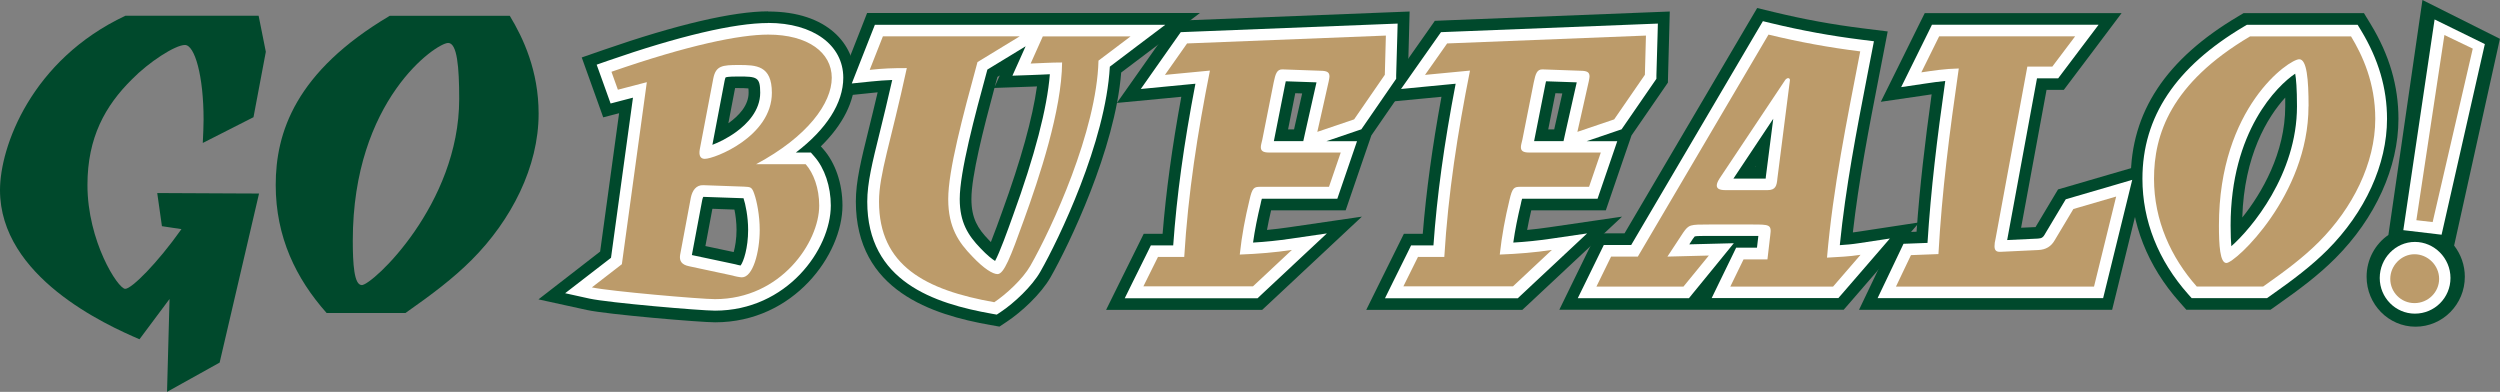
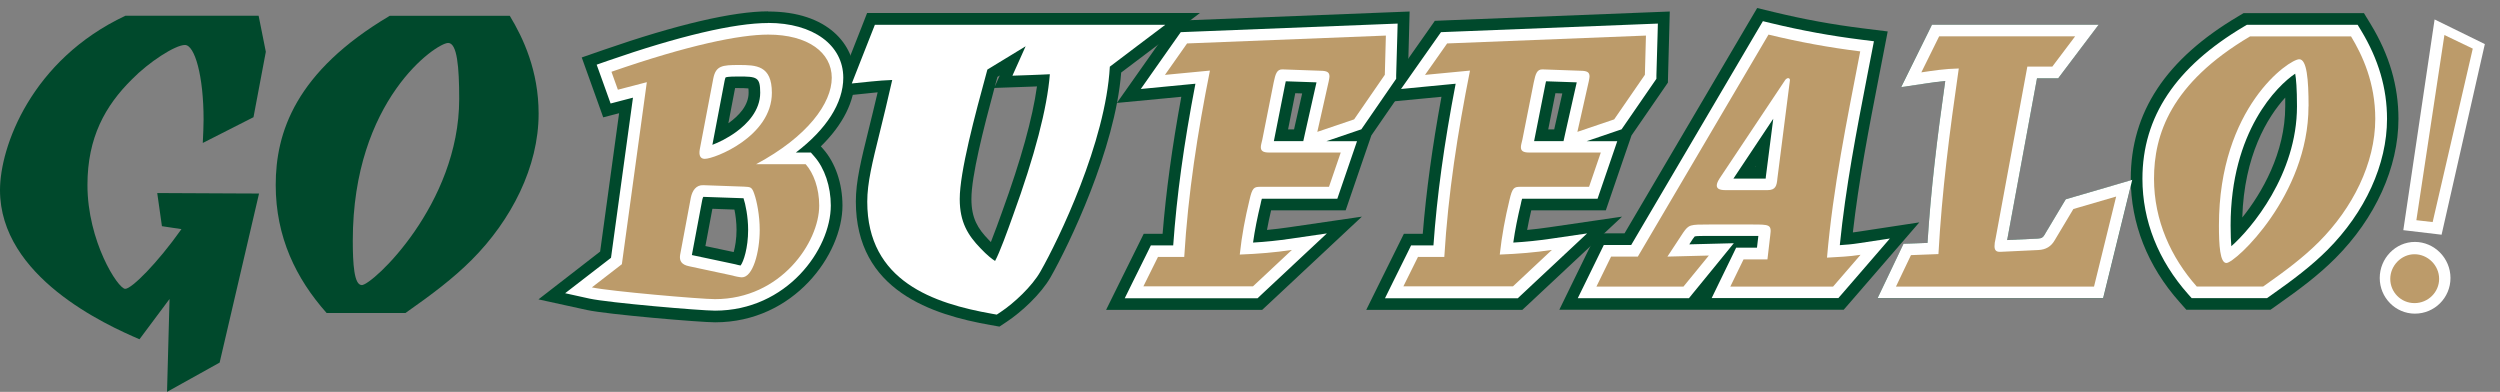
<svg xmlns="http://www.w3.org/2000/svg" id="uuid-65fe0f27-0881-41f5-8198-af372fe76ad6" viewBox="0 0 308.47 48.35">
  <rect x="0" y="0" width="308.47" height="48.35" fill="#808080" stroke="none" />
  <defs>
    <style>.uuid-eaefc4c0-83af-42eb-85f1-07e092a54d6c{fill:#00492c;}.uuid-27d3aa94-b1c3-4b1a-a06e-93ee8ad898ca{fill:#fff;}.uuid-190a9177-fd70-45cc-949e-6cb3f550def0{fill:#bc9b6a;}.uuid-ab53c072-eb5b-4a7a-8836-847eb9de222c{fill:#231f20;}</style>
  </defs>
  <path class="uuid-eaefc4c0-83af-42eb-85f1-07e092a54d6c" d="m31.28,14.45l1.52-8.06-.89-4.45H15.48C3.87,7.39,0,18.11,0,23.45c0,10.72,13.08,16.64,17.21,18.41l3.71-4.97-.31,11.46,6.49-3.61,4.86-20.85h.01s0-.01,0-.01h0s-2.44-.01-2.44-.01l-10.13-.05.58,4.09,2.41.36c-3,4.24-6.15,7.37-6.94,7.37-.89,0-4.66-5.86-4.66-12.82,0-5.86,2.2-9.78,5.49-13.03,2.09-2.14,5.34-4.24,6.54-4.24s2.3,3.77,2.3,9.21c0,.78-.05,1.83-.1,2.88l6.28-3.19Z" />
  <path class="uuid-eaefc4c0-83af-42eb-85f1-07e092a54d6c" d="m62.89,1.95h-14.8c-11.67,6.91-14.07,14.44-14.07,20.87s2.51,11.56,6.28,15.8h9.73c3.35-2.35,5.91-4.29,8.16-6.54,4.92-4.92,8.27-11.51,8.27-18.05,0-5.28-1.88-9.31-3.56-12.08Zm-18.26,33.22c-.94,0-1.1-2.62-1.1-5.49,0-17.37,10.31-24.38,11.77-24.38,1.1,0,1.36,2.93,1.36,6.91,0,13.03-10.72,22.97-12.03,22.97Z" />
-   <path class="uuid-eaefc4c0-83af-42eb-85f1-07e092a54d6c" d="m89.54,9.55s-.07.16-.12.41l-1.51,7.93c1.95-.73,5.9-2.93,5.9-6.44,0-1.94-.42-2-2.66-2-.41,0-1.34,0-1.6.11m1.23,23.06l.08.03c.1.03.34.08.53.12.37-.48.93-2.17.93-4.4,0-1.64-.34-3.21-.57-3.9l-4.96-.17c-.04.07-.09.19-.13.39l-1.27,6.79,5.4,1.15Zm-2.53,5.72c-1.77,0-13.14-.97-15.5-1.49l-2.99-.66,5.66-4.38,2.71-19.76-2.76.72-1.73-4.79,1.37-.47c8.78-3.05,15.63-4.66,19.8-4.66,5.55,0,9.27,2.72,9.27,6.76,0,3.12-2.08,6.35-5.85,9.23h1.85l.43.49c1.27,1.44,2.03,3.71,2.03,6.05,0,5.42-5.44,12.97-14.29,12.97" />
  <path class="uuid-eaefc4c0-83af-42eb-85f1-07e092a54d6c" d="m87.04,30.35l.86-4.59,2.72.1c.14.68.26,1.58.26,2.5,0,1.12-.17,2.09-.35,2.74l-3.49-.74Zm1.02-5.44h0Zm2.64-14.04c.18,0,.34,0,.44,0,.32,0,.85,0,1.2.04.02.12.03.3.03.53,0,1.57-1.2,2.85-2.5,3.77l.83-4.34Zm.15-.76h0Zm3.94-8.71c-4.33,0-11.34,1.64-20.27,4.74l-2.74.95.98,2.73.79,2.2.88,2.46,1.96-.51-2.34,17.07-2.77,2.15-4.84,3.75,5.98,1.31c2.5.55,13.96,1.52,15.81,1.52,9.74,0,15.72-8.39,15.72-14.4,0-2.72-.87-5.28-2.39-7l-.28-.31c2.73-2.67,4.2-5.58,4.2-8.45,0-4.08-3.31-8.19-10.7-8.19m-3.26,32.81c1.36,0,2.2-3.13,2.2-5.86,0-1.76-.35-3.52-.66-4.4-.31-.92-.48-.88-1.28-.92l-5.02-.18s-.05,0-.08,0c-.83,0-1.29.69-1.46,1.54l-1.32,7.05c-.13.79.22,1.23,1.1,1.41l5.37,1.15c.26.09.92.22,1.15.22m-4.58-14.62c1.23,0,8.28-2.77,8.28-8.15,0-3.39-1.94-3.43-4.1-3.43-2.03,0-2.82.09-3.13,1.67l-1.67,8.76c-.13.75.09,1.15.62,1.15m7.84-15.33c4.89,0,7.84,2.2,7.84,5.33s-2.99,7.27-9.34,10.66h6.12c.97,1.1,1.67,2.95,1.67,5.11,0,4.49-4.71,11.54-12.86,11.54-1.76,0-12.99-.97-15.19-1.45l3.7-2.86,3.08-22.46-3.57.93-.79-2.2c9.51-3.3,15.81-4.58,19.33-4.58" />
  <path class="uuid-eaefc4c0-83af-42eb-85f1-07e092a54d6c" d="m121.84,8.58c-1.56,5.72-3.41,12.62-3.41,15.98,0,2.85,1.02,4.48,2.55,6.05.83.88,1.44,1.35,1.81,1.58.57-1.03,1.53-3.7,2.2-5.56,2.71-7.43,4.24-13.29,4.56-17.48-.36.01-.72.03-1.08.05-.41.02-.82.04-1.25.05l-2.29.08,1.63-3.64-4.71,2.88Zm.59,30.12c-7.17-1.27-15.41-3.99-15.41-13.83,0-2.32.62-4.83,1.56-8.62.43-1.76.95-3.86,1.52-6.4-.87.03-1.63.09-2.65.19l-2.34.24,2.85-7.24h35.81l-6.83,5.16c-.51,9.31-6.32,21.35-8.57,25.3-1.02,1.81-3.24,3.87-4.9,4.97l-.48.32-.57-.1Z" />
  <path class="uuid-eaefc4c0-83af-42eb-85f1-07e092a54d6c" d="m122.71,10.85l4.56-.16c.23,0,.45-.02.68-.03-.54,3.9-1.98,9.09-4.3,15.47-.39,1.08-.92,2.57-1.39,3.74-.07-.07-.15-.15-.22-.23l-.02-.02-.02-.02c-1.35-1.39-2.14-2.66-2.14-5.05,0-2.83,1.45-8.52,2.85-13.72m.36-1.34l.29-.18-.62,1.38c.11-.4.22-.81.33-1.2m24.97-7.89h-41.05l-.71,1.82-1.63,4.14-1.72,4.38,4.68-.48c.24-.02.46-.05.68-.07-.4,1.72-.77,3.21-1.09,4.51-.96,3.89-1.6,6.46-1.6,8.96,0,11.03,9.47,13.98,16.59,15.24l1.13.2.96-.64c1.74-1.16,4.16-3.37,5.35-5.46,2.24-3.93,7.96-15.76,8.71-25.25l2.9-2.19,6.81-5.15Zm-8.54,2.86l-3.96,2.99c-.22,8.68-5.77,20.7-8.41,25.32-.93,1.63-2.99,3.52-4.45,4.49-8.46-1.5-14.22-4.49-14.22-12.42,0-3.39,1.45-7.31,3.43-16.47-1.85,0-2.86.04-4.58.22l1.63-4.14h16.87l-5.2,3.17c-1.85,6.78-3.61,13.39-3.61,16.91s1.32,5.37,2.95,7.05c1.45,1.54,2.55,2.2,3.13,2.2.79,0,1.59-2.03,3.26-6.69,1.89-5.2,4.67-13.56,4.71-19.42-1.45,0-2.6.09-3.88.13l1.5-3.35h10.83Z" />
  <path class="uuid-eaefc4c0-83af-42eb-85f1-07e092a54d6c" d="m160.82,17.41l1.63-7.25-3.79-.13c-.03.12-.06.26-.1.43l-1.38,6.95h3.63Zm-22.03,19.38l3.22-6.52h2.76c.44-6.17,1.3-12.44,2.74-19.95l-6.74.64,4.93-7,26.77-1.06-.19,6.8-4.3,6.25-4.3,1.46h3.77l-2.44,7.09h-9.31c-.04.13-.08.31-.14.55-.42,1.76-.73,3.31-.95,4.87,1.59-.1,3.06-.25,4.59-.47l4.52-.66-8.55,8h-16.39Z" />
  <path class="uuid-eaefc4c0-83af-42eb-85f1-07e092a54d6c" d="m158.93,15.98l.89-4.48.85.03-.93,4.12-.07.32h-.74Zm15.01-14.56l-3.06.12-24.53.97-1.41.06-.81,1.16-2.73,3.88-3.59,5.09,6.2-.59,1.75-.17c-1.14,6.22-1.88,11.63-2.31,16.91h-2.33l-.79,1.6-1.81,3.65-2.04,4.13h19.26l.83-.77,4.8-4.49,6.67-6.24-9.04,1.32c-.9.13-1.78.24-2.67.32.14-.78.31-1.57.51-2.42h9.2l.66-1.93,1.45-4.23,1.06-3.08.22-.32,3.79-5.5.48-.7.02-.85.13-4.84.08-3.06Zm-2.95,2.98l-.13,4.84-3.79,5.5-4.54,1.54,1.41-6.25c.04-.22.09-.44.09-.57,0-.48-.22-.66-.84-.71l-4.98-.18c-.66,0-.84.53-1.06,1.59l-1.41,7.09c-.09.4-.18.66-.18.92,0,.44.26.66,1.01.66h8.85l-1.45,4.23h-8.46c-.79,0-1.01.09-1.36,1.67-.53,2.2-.93,4.27-1.19,6.69,2.33-.09,4.32-.26,6.43-.57l-4.8,4.49h-13.52l1.81-3.65h3.22c.48-7.88,1.63-15.24,3.17-22.99l-5.55.53,2.73-3.88,24.53-.97Z" />
  <path class="uuid-eaefc4c0-83af-42eb-85f1-07e092a54d6c" d="m192.92,17.41l1.63-7.25-3.79-.13c-.03.12-.06.26-.1.43l-1.38,6.95h3.63Zm-22.03,19.38l3.22-6.52h2.76c.44-6.17,1.3-12.44,2.74-19.95l-6.74.64,4.93-7,26.77-1.06-.19,6.8-4.3,6.25-4.3,1.46h3.77l-2.44,7.09h-9.31c-.04.13-.08.31-.14.55-.42,1.76-.73,3.31-.95,4.87,1.59-.1,3.06-.25,4.59-.47l4.52-.66-8.55,8h-16.39Z" />
  <path class="uuid-eaefc4c0-83af-42eb-85f1-07e092a54d6c" d="m191.03,15.98l.89-4.48.85.03-.93,4.12-.07.32h-.74Zm15.01-14.56l-3.06.12-24.53.97-1.41.06-.81,1.16-2.73,3.88-3.59,5.09,6.2-.59,1.75-.17c-1.14,6.22-1.88,11.63-2.31,16.91h-2.33l-.79,1.6-1.81,3.65-2.04,4.13h19.26l.83-.77,4.8-4.49,6.67-6.24-9.04,1.32c-.9.13-1.78.24-2.67.32.14-.78.31-1.57.51-2.42h9.2l.66-1.93,1.45-4.23,1.06-3.08.22-.32,3.79-5.5.48-.7.02-.85.13-4.84.08-3.06Zm-2.95,2.98l-.13,4.84-3.79,5.5-4.54,1.54,1.41-6.25c.04-.22.09-.44.09-.57,0-.48-.22-.66-.84-.71l-4.98-.18c-.66,0-.84.53-1.06,1.59l-1.41,7.09c-.09.4-.18.66-.18.92,0,.44.26.66,1.01.66h8.85l-1.45,4.23h-8.46c-.79,0-1.01.09-1.36,1.67-.53,2.2-.93,4.27-1.19,6.69,2.33-.09,4.32-.26,6.43-.57l-4.8,4.49h-13.52l1.81-3.65h3.21c.48-7.88,1.63-15.24,3.17-22.99l-5.55.53,2.73-3.88,24.53-.97Z" />
  <path class="uuid-eaefc4c0-83af-42eb-85f1-07e092a54d6c" d="m217.87,22.04s.01-.1.02-.16l.92-7.23-4.92,7.39h3.99Zm-6.66,14.75l3.03-6.21h2.57l.17-1.45c-.24,0-.52,0-.79,0h-5.28c-.79,0-1.54,0-1.78.06-.05.06-.14.17-.26.34l-.41.63,5.49-.14-5.53,6.77h-13.72l3.2-6.56h3.38l16.24-27.6,1.03.25c3.78.91,7.33,1.56,11.16,2.04l1.52.19-.78,4.03c-1.39,7.18-2.72,13.99-3.43,21.13.78-.05,1.51-.12,2.34-.24l3.84-.58-6.36,7.35h-15.63Z" />
  <path class="uuid-eaefc4c0-83af-42eb-85f1-07e092a54d6c" d="m216.56,20.6l.06-.08v.08h-.06Zm.26-19.62l-1.08,1.83-15.29,25.98h-3.45l-.78,1.61-1.81,3.7-2.01,4.12h35.09l.86-.99,3.39-3.92,5.08-5.87-7.68,1.17c-.18.03-.35.05-.52.07.74-6.46,1.95-12.71,3.23-19.28.16-.84.33-1.68.49-2.52l.58-3-3.04-.38c-3.78-.47-7.27-1.11-11-2.01l-2.06-.5Zm-3.89,22.48h5.15c1.01,0,1.15-.53,1.23-1.45l1.54-12.07c.04-.22-.09-.31-.22-.31-.09,0-.26.09-.35.22l-8.1,12.15c-.22.35-.35.62-.35.88,0,.4.35.57,1.1.57m5.28-19.2c3.83.92,7.44,1.59,11.32,2.07-1.67,8.68-3.35,16.78-4.1,25.45,1.54-.09,2.69-.13,4.14-.35l-3.39,3.92h-12.68l1.63-3.35h2.95l.35-2.99c.18-1.32-.09-1.32-2.25-1.32h-5.28c-2.38,0-2.51,0-3.22,1.01l-1.94,2.95,5.11-.13-3.13,3.83h-10.74l1.81-3.7h3.3l16.12-27.39Z" />
  <path class="uuid-eaefc4c0-83af-42eb-85f1-07e092a54d6c" d="m231.67,36.79l3.2-6.7,2.96-.12c.42-6.62,1.18-12.89,2.19-19.98-.83.08-1.6.2-2.4.31l-3.05.45,3.81-7.69h20.54l-4.97,6.61h-2.61l-3.68,19.95,3.79-.18c.49-.02.67-.19.84-.5l2.6-4.35,8.21-2.39-3.59,14.6h-27.83Z" />
-   <path class="uuid-eaefc4c0-83af-42eb-85f1-07e092a54d6c" d="m261.79,1.62h-24.3l-.79,1.59-2.2,4.45-2.43,4.9,5.41-.79.35-.05c.17-.03.35-.05.51-.08-.82,5.92-1.46,11.33-1.86,16.95l-.81.03-1.73.07-.75,1.56-1.85,3.88-1.96,4.1h31.23l.54-2.18,2.73-11.1,1.19-4.82-4.77,1.39-5.28,1.54-1.08.31-.58.97-2.2,3.68-1.78.08,3.14-17.01h2.13l.86-1.14,2.82-3.74,3.45-4.59Zm-5.74,2.86l-2.82,3.74h-3.08l-3.92,21.23c-.09.35-.13.66-.13.93,0,.45.15.71.67.71.04,0,.08,0,.13,0l4.62-.22c.92-.04,1.59-.44,2.03-1.23l2.29-3.83,5.28-1.54-2.73,11.1h-24.44l1.85-3.88,3.39-.13c.44-7.84,1.37-15.02,2.51-22.9-1.76.04-3.13.26-4.62.48l2.2-4.45h16.78Z" />
  <path class="uuid-eaefc4c0-83af-42eb-85f1-07e092a54d6c" d="m283.19,9.09c-2.18,1.45-7.97,7.09-7.97,18.74,0,1.2.04,2.01.09,2.55,2.47-2.17,8.1-8.86,8.1-17.26,0-2.21-.11-3.4-.22-4.03m-12.77,27.7l-.43-.48c-3.69-4.16-5.65-9.08-5.65-14.25,0-7.65,4.1-13.81,12.55-18.8l.34-.2h13.66l.42.69c2.15,3.57,3.2,7.14,3.2,10.91,0,5.61-2.69,11.52-7.38,16.2-1.97,1.97-4.16,3.62-7.06,5.66l-.37.26h-9.29Z" />
  <path class="uuid-eaefc4c0-83af-42eb-85f1-07e092a54d6c" d="m276.67,26.85c.23-7.65,3.09-12.38,5.3-14.81,0,.32,0,.68,0,1.08,0,5.74-2.89,10.72-5.31,13.73m15.03-25.23h-14.86l-.67.4c-8.92,5.28-13.25,11.83-13.25,20.04,0,5.52,2.08,10.78,6.01,15.2l.85.96h10.38l.74-.52c2.96-2.08,5.21-3.78,7.25-5.82,4.95-4.95,7.8-11.23,7.8-17.22,0-4.04-1.11-7.86-3.41-11.65l-.84-1.38Zm-16.99,30.83c1.1,0,10.13-8.37,10.13-19.33,0-3.35-.22-5.81-1.15-5.81-1.23,0-9.91,5.9-9.91,20.52,0,2.42.13,4.62.93,4.62m15.37-27.96c1.41,2.33,2.99,5.72,2.99,10.17,0,5.5-2.82,11.05-6.96,15.19-1.89,1.89-4.05,3.52-6.87,5.5h-8.19c-3.17-3.57-5.28-8.15-5.28-13.3,0-5.42,2.03-11.76,11.85-17.57h12.46Z" />
  <path class="uuid-27d3aa94-b1c3-4b1a-a06e-93ee8ad898ca" d="m91.14,8.73c-2.09,0-2.23.12-2.42,1.09l-1.67,8.76c-.02.13-.03.23-.02.29,1.17-.14,7.5-2.62,7.5-7.42,0-2.6-1.1-2.72-3.38-2.72m-4.44,14.84c-.47,0-.67.53-.76.97l-1.32,7.04c-.05.29-.08.45.54.58l5.42,1.16h.04c.22.08.78.19.92.2.52,0,1.48-2.12,1.48-5.14,0-1.64-.32-3.31-.62-4.17-.08-.25-.14-.37-.17-.41-.08-.01-.22-.02-.35-.03h-.13s-5.06-.18-5.06-.18Zm1.53,14.05c-1.75,0-13.01-.96-15.35-1.47l-1.5-.33,4.68-3.62,2.9-21.11-3.16.82-1.26-3.5.68-.24c11-3.82,16.71-4.62,19.57-4.62,5.2,0,8.55,2.37,8.55,6.05,0,3.36-2.67,6.91-7.41,9.94h3.8l.21.24c1.16,1.32,1.85,3.4,1.85,5.58,0,5.12-5.16,12.25-13.57,12.25" />
  <path class="uuid-27d3aa94-b1c3-4b1a-a06e-93ee8ad898ca" d="m85.37,31.46l1.28-6.8c.04-.19.09-.31.13-.37l4.96.17h0c.24.71.57,2.27.57,3.9,0,2.23-.56,3.92-.93,4.4-.19-.03-.43-.09-.53-.12l-.08-.02-.08-.02-5.32-1.13Zm4.17-21.91c.26-.11,1.19-.11,1.6-.11,2.24,0,2.66.06,2.66,2,0,2.21-1.61,3.85-2.97,4.84-1.09.79-2.17,1.3-2.93,1.59l1.51-7.92c.05-.25.1-.36.12-.4m5.26-6.71c-4.18,0-11.02,1.61-19.8,4.66l-1.37.48.49,1.36.79,2.2.44,1.23,1.26-.33,1.5-.39-2.71,19.76-3.24,2.5-2.42,1.87,2.99.66c2.36.52,13.73,1.49,15.5,1.49,8.85,0,14.29-7.55,14.29-12.97,0-2.35-.76-4.61-2.03-6.05l-.43-.49h-1.85c3.77-2.87,5.85-6.1,5.85-9.23,0-4.04-3.73-6.76-9.27-6.76m-3.26,31.38c1.36,0,2.2-3.13,2.2-5.86,0-1.76-.35-3.52-.66-4.4-.31-.92-.48-.88-1.28-.92l-5.02-.18s-.05,0-.08,0c-.83,0-1.29.69-1.46,1.54l-1.32,7.05c-.13.79.22,1.23,1.1,1.41l5.37,1.15c.26.09.92.22,1.15.22m-4.58-14.62c1.23,0,8.28-2.77,8.28-8.15,0-3.39-1.94-3.43-4.1-3.43-2.03,0-2.82.09-3.13,1.67l-1.67,8.76c-.13.75.09,1.15.62,1.15m7.84-15.33c4.89,0,7.84,2.2,7.84,5.33s-2.99,7.27-9.34,10.66h6.12c.97,1.1,1.67,2.95,1.67,5.11,0,4.49-4.71,11.54-12.86,11.54-1.76,0-12.99-.97-15.19-1.45l3.7-2.86,3.08-22.46-3.57.93-.79-2.2c9.51-3.3,15.81-4.58,19.33-4.58" />
  <path class="uuid-27d3aa94-b1c3-4b1a-a06e-93ee8ad898ca" d="m121.23,8.12c-1.58,5.81-3.51,12.93-3.51,16.45,0,3.09,1.1,4.85,2.75,6.55,1.42,1.51,2.29,1.93,2.56,1.98.56-.42,1.71-3.63,2.64-6.21,2.9-7.95,4.46-14.16,4.65-18.46-.66.01-1.28.04-1.88.07-.41.02-.82.04-1.24.05l-1.15.04,2.1-4.69-6.92,4.23Zm1.33,29.88c-7.33-1.3-14.82-3.87-14.82-13.12,0-2.23.58-4.57,1.53-8.44.48-1.96,1.08-4.36,1.73-7.31-1.34.01-2.24.07-3.62.21l-1.17.12,2.24-5.69h33.18l-5.39,4.08c-.37,9.21-6.24,21.36-8.49,25.31-.97,1.71-3.09,3.68-4.67,4.73l-.24.16-.28-.05Z" />
  <path class="uuid-27d3aa94-b1c3-4b1a-a06e-93ee8ad898ca" d="m121.84,8.58l4.71-2.87h0s-.69,1.54-.69,1.54l-.94,2.09,2.29-.08c.43-.01.84-.03,1.25-.05.36-.02.72-.03,1.08-.05-.33,4.18-1.86,10.05-4.56,17.47-.67,1.87-1.63,4.54-2.2,5.57-.37-.23-.98-.7-1.8-1.57-1.54-1.59-2.56-3.21-2.56-6.06,0-3.37,1.85-10.27,3.41-15.98m21.93-5.53h-35.81l-.36.91-1.63,4.14-.86,2.19,2.34-.24c1.02-.1,1.77-.16,2.65-.19-.57,2.54-1.09,4.64-1.52,6.4-.94,3.79-1.56,6.3-1.56,8.62,0,9.84,8.23,12.56,15.41,13.83l.57.1.48-.32c1.66-1.1,3.87-3.17,4.9-4.98,2.25-3.94,8.06-15.98,8.57-25.29l3.42-2.59,3.41-2.57Zm-4.27,1.43l-3.96,2.99c-.22,8.68-5.77,20.7-8.41,25.32-.93,1.63-2.99,3.52-4.45,4.49-8.46-1.5-14.22-4.49-14.22-12.42,0-3.39,1.45-7.31,3.43-16.47-1.85,0-2.86.04-4.58.22l1.63-4.14h16.87l-5.2,3.17c-1.85,6.78-3.61,13.39-3.61,16.91s1.32,5.37,2.95,7.05c1.45,1.54,2.55,2.2,3.13,2.2.79,0,1.59-2.03,3.26-6.69,1.89-5.2,4.67-13.56,4.71-19.42-1.45,0-2.6.09-3.88.13l1.5-3.35h10.83Z" />
  <path class="uuid-27d3aa94-b1c3-4b1a-a06e-93ee8ad898ca" d="m139.94,36.07l2.51-5.09h2.99c.44-6.61,1.36-13.3,2.95-21.47l-6.14.59,3.83-5.44,25.65-1.01-.16,5.82-4.04,5.88-5.97,2.03,1.69-7.5c.02-.1.06-.3.07-.39-.04,0-.1-.01-.17-.02l-4.95-.17s-.03,0-.03,0c-.11.1-.25.79-.3,1.01l-1.41,7.08c-.03.13-.05.23-.08.32-.04.16-.07.29-.08.39.06,0,.15.02.29.02h9.86l-1.95,5.66h-8.97c-.19,0-.3,0-.34.02-.02.04-.14.25-.32,1.09-.5,2.09-.84,3.91-1.08,5.79,1.96-.1,3.69-.26,5.52-.53l2.26-.33-6.67,6.25h-14.95Z" />
  <path class="uuid-27d3aa94-b1c3-4b1a-a06e-93ee8ad898ca" d="m157.18,17.41l1.38-6.96c.03-.16.07-.3.09-.42l3.79.13-1.31,5.81-.32,1.44h-3.63Zm15.28-14.5l-1.53.06-24.53.97-.71.03-.41.58-2.73,3.88-1.79,2.55,3.1-.3,3.64-.35c-1.44,7.51-2.3,13.78-2.74,19.95h-2.76l-.39.8-1.81,3.65-1.02,2.07h16.39l.41-.39,4.8-4.49,3.34-3.12-4.52.66c-1.53.22-3,.38-4.59.47.22-1.56.53-3.1.95-4.84h0s0-.02,0-.02c.05-.25.1-.42.14-.55h9.31l.33-.97,1.45-4.23.65-1.9h-3.77l3.85-1.31.45-.15.27-.39,3.79-5.5.24-.35v-.42s.14-4.84.14-4.84l.04-1.53Zm-1.47,1.49l-.13,4.84-3.79,5.5-4.54,1.54,1.41-6.25c.04-.22.09-.44.09-.57,0-.48-.22-.66-.84-.71l-4.98-.18c-.66,0-.84.53-1.06,1.59l-1.41,7.09c-.09.4-.18.66-.18.92,0,.44.26.66,1.01.66h8.85l-1.45,4.23h-8.46c-.79,0-1.01.09-1.36,1.67-.53,2.2-.93,4.27-1.19,6.69,2.33-.09,4.32-.26,6.43-.57l-4.8,4.49h-13.52l1.81-3.65h3.22c.48-7.88,1.63-15.24,3.17-22.99l-5.55.53,2.73-3.88,24.53-.97Z" />
  <path class="uuid-27d3aa94-b1c3-4b1a-a06e-93ee8ad898ca" d="m172.04,36.07l2.51-5.09h2.99c.44-6.61,1.36-13.3,2.95-21.47l-6.14.59,3.83-5.44,25.65-1.01-.16,5.82-4.04,5.88-5.97,2.03,1.69-7.5c.02-.1.06-.3.07-.39-.04,0-.1-.01-.17-.02l-4.95-.17s-.03,0-.03,0c-.11.1-.25.79-.3,1.01l-1.41,7.08c-.03.13-.05.23-.08.32-.04.16-.07.29-.08.39.06,0,.15.02.29.02h9.85l-1.94,5.66h-8.97c-.19,0-.3,0-.34.02-.02.04-.14.25-.32,1.09-.5,2.09-.84,3.91-1.08,5.79,1.96-.1,3.69-.26,5.52-.53l2.26-.33-6.67,6.25h-14.96Z" />
  <path class="uuid-27d3aa94-b1c3-4b1a-a06e-93ee8ad898ca" d="m189.29,17.41l1.38-6.96c.03-.16.07-.3.09-.42l3.79.13-1.31,5.81-.32,1.44h-3.63Zm15.28-14.5l-1.53.06-24.53.97-.71.03-.41.58-2.73,3.88-1.79,2.55,3.1-.3,3.64-.35c-1.44,7.51-2.3,13.78-2.74,19.95h-2.76l-.39.8-1.81,3.65-1.02,2.07h16.39l.41-.39,4.8-4.49,3.34-3.12-4.52.66c-1.53.22-3,.38-4.59.47.22-1.55.53-3.1.95-4.84h0s0-.02,0-.02c.05-.25.1-.42.14-.55h9.31l.33-.97,1.45-4.23.65-1.9h-3.77l3.85-1.31.45-.15.27-.39,3.79-5.5.24-.35v-.42s.14-4.84.14-4.84l.04-1.53Zm-1.47,1.49l-.13,4.84-3.79,5.5-4.54,1.54,1.41-6.25c.04-.22.09-.44.09-.57,0-.48-.22-.66-.84-.71l-4.98-.18c-.66,0-.84.53-1.06,1.59l-1.41,7.09c-.09.4-.18.66-.18.92,0,.44.26.66,1.01.66h8.85l-1.45,4.23h-8.46c-.79,0-1.01.09-1.36,1.67-.53,2.2-.93,4.27-1.19,6.69,2.33-.09,4.32-.26,6.43-.57l-4.8,4.49h-13.52l1.81-3.65h3.21c.48-7.88,1.63-15.24,3.17-22.99l-5.55.53,2.73-3.88,24.53-.97Z" />
  <path class="uuid-27d3aa94-b1c3-4b1a-a06e-93ee8ad898ca" d="m212.59,22.73c.08.01.19.02.33.02h5.15c.44,0,.44,0,.52-.81l1.31-10.24-7.13,10.7c-.08.13-.14.24-.18.32m-.24,13.34l2.33-4.78h2.76l.28-2.36c.03-.25.04-.39.04-.47-.26-.06-.9-.06-1.58-.06h-5.28q-2.14,0-2.63.71l-1.18,1.79,5.3-.14-4.33,5.3h-12.23l2.5-5.13h3.34l16.18-27.5.52.12c3.81.92,7.38,1.57,11.24,2.06l.76.09-.63,3.28c-1.45,7.47-2.82,14.55-3.52,22.03,1.15-.06,2.09-.12,3.24-.3l1.92-.29-4.88,5.64h-14.16Z" />
  <path class="uuid-27d3aa94-b1c3-4b1a-a06e-93ee8ad898ca" d="m213.88,22.04l4.92-7.39-.92,7.19v.02s0,.02,0,.02c0,.06-.01.11-.02.16h-3.99Zm3.63-19.41l-.54.91-15.7,26.69h-3.38l-.39.8-1.81,3.7-1.01,2.06h13.72l.43-.53,3.13-3.83,1.97-2.42-3.12.08-2.37.06.42-.65c.11-.16.2-.27.25-.33.24-.06.99-.06,1.78-.06h5.28c.27,0,.55,0,.79,0l-.17,1.45h-2.57l-.39.81-1.63,3.35-1,2.06h15.63l.43-.49,3.39-3.92,2.54-2.94-3.84.58c-.83.13-1.56.19-2.34.24.72-7.15,2.04-13.96,3.43-21.14.16-.84.33-1.68.49-2.52l.29-1.5-1.52-.19c-3.83-.48-7.38-1.13-11.16-2.04l-1.03-.25Zm-4.59,20.84h5.15c1.01,0,1.15-.53,1.23-1.45l1.54-12.07c.04-.22-.09-.31-.22-.31-.09,0-.26.09-.35.22l-8.1,12.15c-.22.35-.35.62-.35.88,0,.4.35.57,1.1.57m5.28-19.2c3.83.92,7.44,1.59,11.32,2.07-1.67,8.68-3.35,16.78-4.1,25.45,1.54-.09,2.69-.13,4.14-.35l-3.39,3.92h-12.68l1.63-3.35h2.95l.35-2.99c.18-1.32-.09-1.32-2.25-1.32h-5.28c-2.38,0-2.51,0-3.22,1.01l-1.94,2.95,5.11-.13-3.13,3.83h-10.74l1.81-3.7h3.3l16.12-27.39Z" />
  <path class="uuid-27d3aa94-b1c3-4b1a-a06e-93ee8ad898ca" d="m232.8,36.07l2.52-5.29,3.17-.12c.43-7.11,1.25-13.78,2.35-21.46-1.21.07-2.25.23-3.34.39l-1.7.25,3.01-6.07h18.66l-3.9,5.18h-2.84l-3.81,20.64c-.08.33-.12.59-.12.79,0,0,4.67-.22,4.67-.22.69-.03,1.11-.29,1.43-.87l2.45-4.09,6.75-1.97-3.16,12.85h-26.14Z" />
  <path class="uuid-27d3aa94-b1c3-4b1a-a06e-93ee8ad898ca" d="m258.92,3.05h-20.54l-.39.8-2.2,4.45-1.21,2.45,2.7-.4.34-.05c.8-.12,1.57-.23,2.4-.31-1.01,7.09-1.77,13.36-2.19,19.98l-2.1.08-.86.03-.37.78-1.85,3.88-.98,2.05h27.83l.27-1.09,2.73-11.1.59-2.41-2.38.7-5.28,1.54-.54.16-.29.48-2.29,3.83v.02s-.02.02-.02.02c-.17.31-.35.48-.84.5l-3.79.18,3.68-19.95h2.61l.43-.57,2.82-3.74,1.73-2.29Zm-2.87,1.43l-2.82,3.74h-3.08l-3.92,21.23c-.09.35-.13.66-.13.93,0,.45.15.71.67.71.04,0,.08,0,.13,0l4.62-.22c.92-.04,1.59-.44,2.03-1.23l2.29-3.83,5.28-1.54-2.73,11.1h-24.44l1.85-3.88,3.39-.13c.44-7.84,1.37-15.02,2.51-22.9-1.76.04-3.13.26-4.62.48l2.2-4.45h16.78Z" />
  <path class="uuid-27d3aa94-b1c3-4b1a-a06e-93ee8ad898ca" d="m283.63,8.05c-1.29.44-9.12,6.02-9.12,19.78,0,2.54.18,3.47.32,3.82,1.66-1.01,9.3-8.62,9.3-18.53,0-3.76-.32-4.79-.5-5.07m-12.89,28.03l-.21-.24c-3.58-4.02-5.47-8.79-5.47-13.77,0-7.48,3.88-13.26,12.2-18.19l.17-.1h13.06l.21.35c2.08,3.45,3.1,6.9,3.1,10.54,0,5.42-2.61,11.14-7.17,15.7-1.93,1.93-4.1,3.57-6.96,5.58l-.19.13h-8.74Z" />
  <path class="uuid-27d3aa94-b1c3-4b1a-a06e-93ee8ad898ca" d="m275.32,30.38c-.05-.54-.09-1.35-.09-2.55,0-11.65,5.79-17.29,7.97-18.74.11.63.22,1.82.22,4.03,0,8.4-5.63,15.09-8.1,17.26m15.58-27.32h-13.66l-.34.2c-8.44,5-12.55,11.15-12.55,18.8,0,5.17,1.95,10.09,5.65,14.25l.43.48h9.29l.37-.26c2.9-2.04,5.09-3.7,7.06-5.66,4.69-4.69,7.38-10.59,7.38-16.2,0-3.78-1.05-7.35-3.2-10.91l-.42-.69Zm-16.18,29.4c1.1,0,10.13-8.37,10.13-19.33,0-3.35-.22-5.81-1.15-5.81-1.23,0-9.91,5.9-9.91,20.52,0,2.42.13,4.62.93,4.62m15.37-27.96c1.41,2.33,2.99,5.72,2.99,10.17,0,5.5-2.82,11.05-6.96,15.19-1.89,1.89-4.05,3.52-6.87,5.5h-8.19c-3.17-3.57-5.28-8.15-5.28-13.3,0-5.42,2.03-11.76,11.85-17.57h12.46Z" />
  <path class="uuid-190a9177-fd70-45cc-949e-6cb3f550def0" d="m86.34,18.45c-.13.75.09,1.15.62,1.15,1.23,0,8.28-2.77,8.28-8.15,0-3.39-1.94-3.43-4.1-3.43-2.03,0-2.82.09-3.13,1.67l-1.67,8.76Zm.44,4.4c-.88-.04-1.36.66-1.54,1.54l-1.32,7.05c-.13.79.22,1.23,1.1,1.41l5.37,1.15c.26.09.92.22,1.15.22,1.37,0,2.2-3.13,2.2-5.86,0-1.76-.35-3.52-.66-4.4-.31-.93-.48-.88-1.28-.93l-5.02-.18Zm-11.32-14c9.51-3.3,15.81-4.58,19.33-4.58,4.89,0,7.84,2.2,7.84,5.33s-2.99,7.27-9.34,10.66h6.12c.97,1.1,1.67,2.95,1.67,5.11,0,4.49-4.71,11.54-12.86,11.54-1.76,0-12.99-.97-15.19-1.45l3.7-2.86,3.08-22.46-3.57.93-.79-2.2Z" />
-   <path class="uuid-190a9177-fd70-45cc-949e-6cb3f550def0" d="m125.81,4.49l-5.2,3.17c-1.85,6.78-3.61,13.39-3.61,16.91s1.32,5.37,2.95,7.05c1.45,1.54,2.55,2.2,3.13,2.2.79,0,1.59-2.03,3.26-6.69,1.89-5.2,4.67-13.56,4.71-19.42-1.45,0-2.6.09-3.88.13l1.5-3.35h10.83l-3.96,2.99c-.22,8.68-5.77,20.7-8.41,25.32-.93,1.63-2.99,3.52-4.45,4.49-8.46-1.5-14.22-4.49-14.22-12.42,0-3.39,1.45-7.31,3.43-16.47-1.85,0-2.86.04-4.58.22l1.63-4.14h16.87Z" />
  <path class="uuid-190a9177-fd70-45cc-949e-6cb3f550def0" d="m142.9,31.7h3.22c.48-7.88,1.63-15.24,3.17-22.99l-5.55.53,2.73-3.88,24.53-.97-.13,4.84-3.79,5.5-4.54,1.54,1.41-6.25c.04-.22.09-.44.09-.57,0-.48-.22-.66-.84-.71l-4.98-.18c-.66,0-.84.53-1.06,1.59l-1.41,7.09c-.09.4-.18.66-.18.92,0,.44.26.66,1.01.66h8.85l-1.45,4.23h-8.46c-.79,0-1.01.09-1.36,1.67-.53,2.2-.93,4.27-1.19,6.69,2.33-.09,4.32-.26,6.43-.57l-4.8,4.49h-13.52l1.81-3.65Z" />
  <path class="uuid-190a9177-fd70-45cc-949e-6cb3f550def0" d="m175,31.7h3.21c.48-7.88,1.63-15.24,3.17-22.99l-5.55.53,2.73-3.88,24.53-.97-.13,4.84-3.79,5.5-4.54,1.54,1.41-6.25c.04-.22.09-.44.09-.57,0-.48-.22-.66-.84-.71l-4.98-.18c-.66,0-.84.53-1.06,1.59l-1.41,7.09c-.09.4-.18.66-.18.92,0,.44.26.66,1.01.66h8.85l-1.45,4.23h-8.46c-.79,0-1.01.09-1.37,1.67-.53,2.2-.92,4.27-1.19,6.69,2.33-.09,4.32-.26,6.43-.57l-4.8,4.49h-13.52l1.81-3.65Z" />
  <path class="uuid-190a9177-fd70-45cc-949e-6cb3f550def0" d="m220.85,9.95c.04-.22-.09-.31-.22-.31-.09,0-.26.09-.35.22l-8.1,12.15c-.22.35-.35.62-.35.88,0,.4.35.57,1.1.57h5.15c1.01,0,1.15-.53,1.23-1.45l1.54-12.07Zm-22.06,21.71h3.3l16.12-27.39c3.83.92,7.44,1.59,11.32,2.07-1.67,8.68-3.35,16.78-4.1,25.45,1.54-.09,2.69-.13,4.14-.35l-3.39,3.92h-12.68l1.63-3.35h2.95l.35-2.99c.18-1.32-.09-1.32-2.25-1.32h-5.28c-2.38,0-2.51,0-3.22,1.01l-1.94,2.95,5.11-.13-3.13,3.83h-10.74l1.81-3.7Z" />
  <path class="uuid-190a9177-fd70-45cc-949e-6cb3f550def0" d="m258.38,35.36h-24.44l1.85-3.88,3.39-.13c.44-7.84,1.37-15.02,2.51-22.9-1.76.04-3.13.26-4.62.48l2.2-4.45h16.78l-2.82,3.74h-3.08l-3.92,21.23c-.09.35-.13.66-.13.92,0,.48.18.75.79.7l4.62-.22c.92-.04,1.59-.44,2.03-1.23l2.29-3.83,5.28-1.54-2.73,11.1Z" />
  <path class="uuid-190a9177-fd70-45cc-949e-6cb3f550def0" d="m284.85,13.12c0-3.35-.22-5.81-1.15-5.81-1.23,0-9.91,5.9-9.91,20.52,0,2.42.13,4.62.92,4.62,1.1,0,10.13-8.37,10.13-19.33m-13.78,22.24c-3.17-3.57-5.28-8.15-5.28-13.3,0-5.42,2.03-11.76,11.85-17.57h12.46c1.41,2.33,2.99,5.72,2.99,10.17,0,5.5-2.82,11.05-6.96,15.19-1.89,1.89-4.05,3.52-6.87,5.5h-8.19Z" />
  <path class="uuid-ab53c072-eb5b-4a7a-8836-847eb9de222c" d="m301.61,4.32l3.5,1.68-4.95,21.4-2.01-.23,3.46-22.85Zm-.65,30.09c0,1.64-1.36,2.99-3.04,2.99s-2.99-1.36-2.99-2.99,1.36-3.04,2.99-3.04,3.04,1.36,3.04,3.04" />
-   <path class="uuid-eaefc4c0-83af-42eb-85f1-07e092a54d6c" d="m298.05,40.31c-3.33,0-6.04-2.76-6.04-6.16,0-2.15,1.07-4.05,2.69-5.16l4.2-28.99,9.56,4.79-5.65,25.51c.82,1.06,1.32,2.4,1.32,3.85,0,3.4-2.73,6.16-6.08,6.16Zm0-6.51c-.21,0-.43.13-.43.35,0,.14.19.31.43.31.27,0,.47-.16.47-.31,0-.22-.24-.35-.47-.35Z" />
  <path class="uuid-27d3aa94-b1c3-4b1a-a06e-93ee8ad898ca" d="m297.97,38.7c-2.39,0-4.34-1.97-4.34-4.4s1.95-4.45,4.34-4.45,4.39,2,4.39,4.45-1.97,4.4-4.39,4.4Zm0-5.96c-.8,0-1.45.7-1.45,1.55s.66,1.51,1.45,1.51c.82,0,1.49-.68,1.49-1.51s-.67-1.55-1.49-1.55Zm3.29-3.78l-4.72-.56,3.86-26,6.2,3.04-5.34,23.53Zm1.42-22.22l-1.23,8.33,1.82-8.04-.59-.29Z" />
  <path class="uuid-190a9177-fd70-45cc-949e-6cb3f550def0" d="m301.61,4.32l3.5,1.68-4.95,21.4-2.01-.23,3.46-22.85Zm-.65,30.09c0,1.64-1.36,2.99-3.04,2.99s-2.99-1.36-2.99-2.99,1.36-3.04,2.99-3.04,3.04,1.36,3.04,3.04" />
</svg>